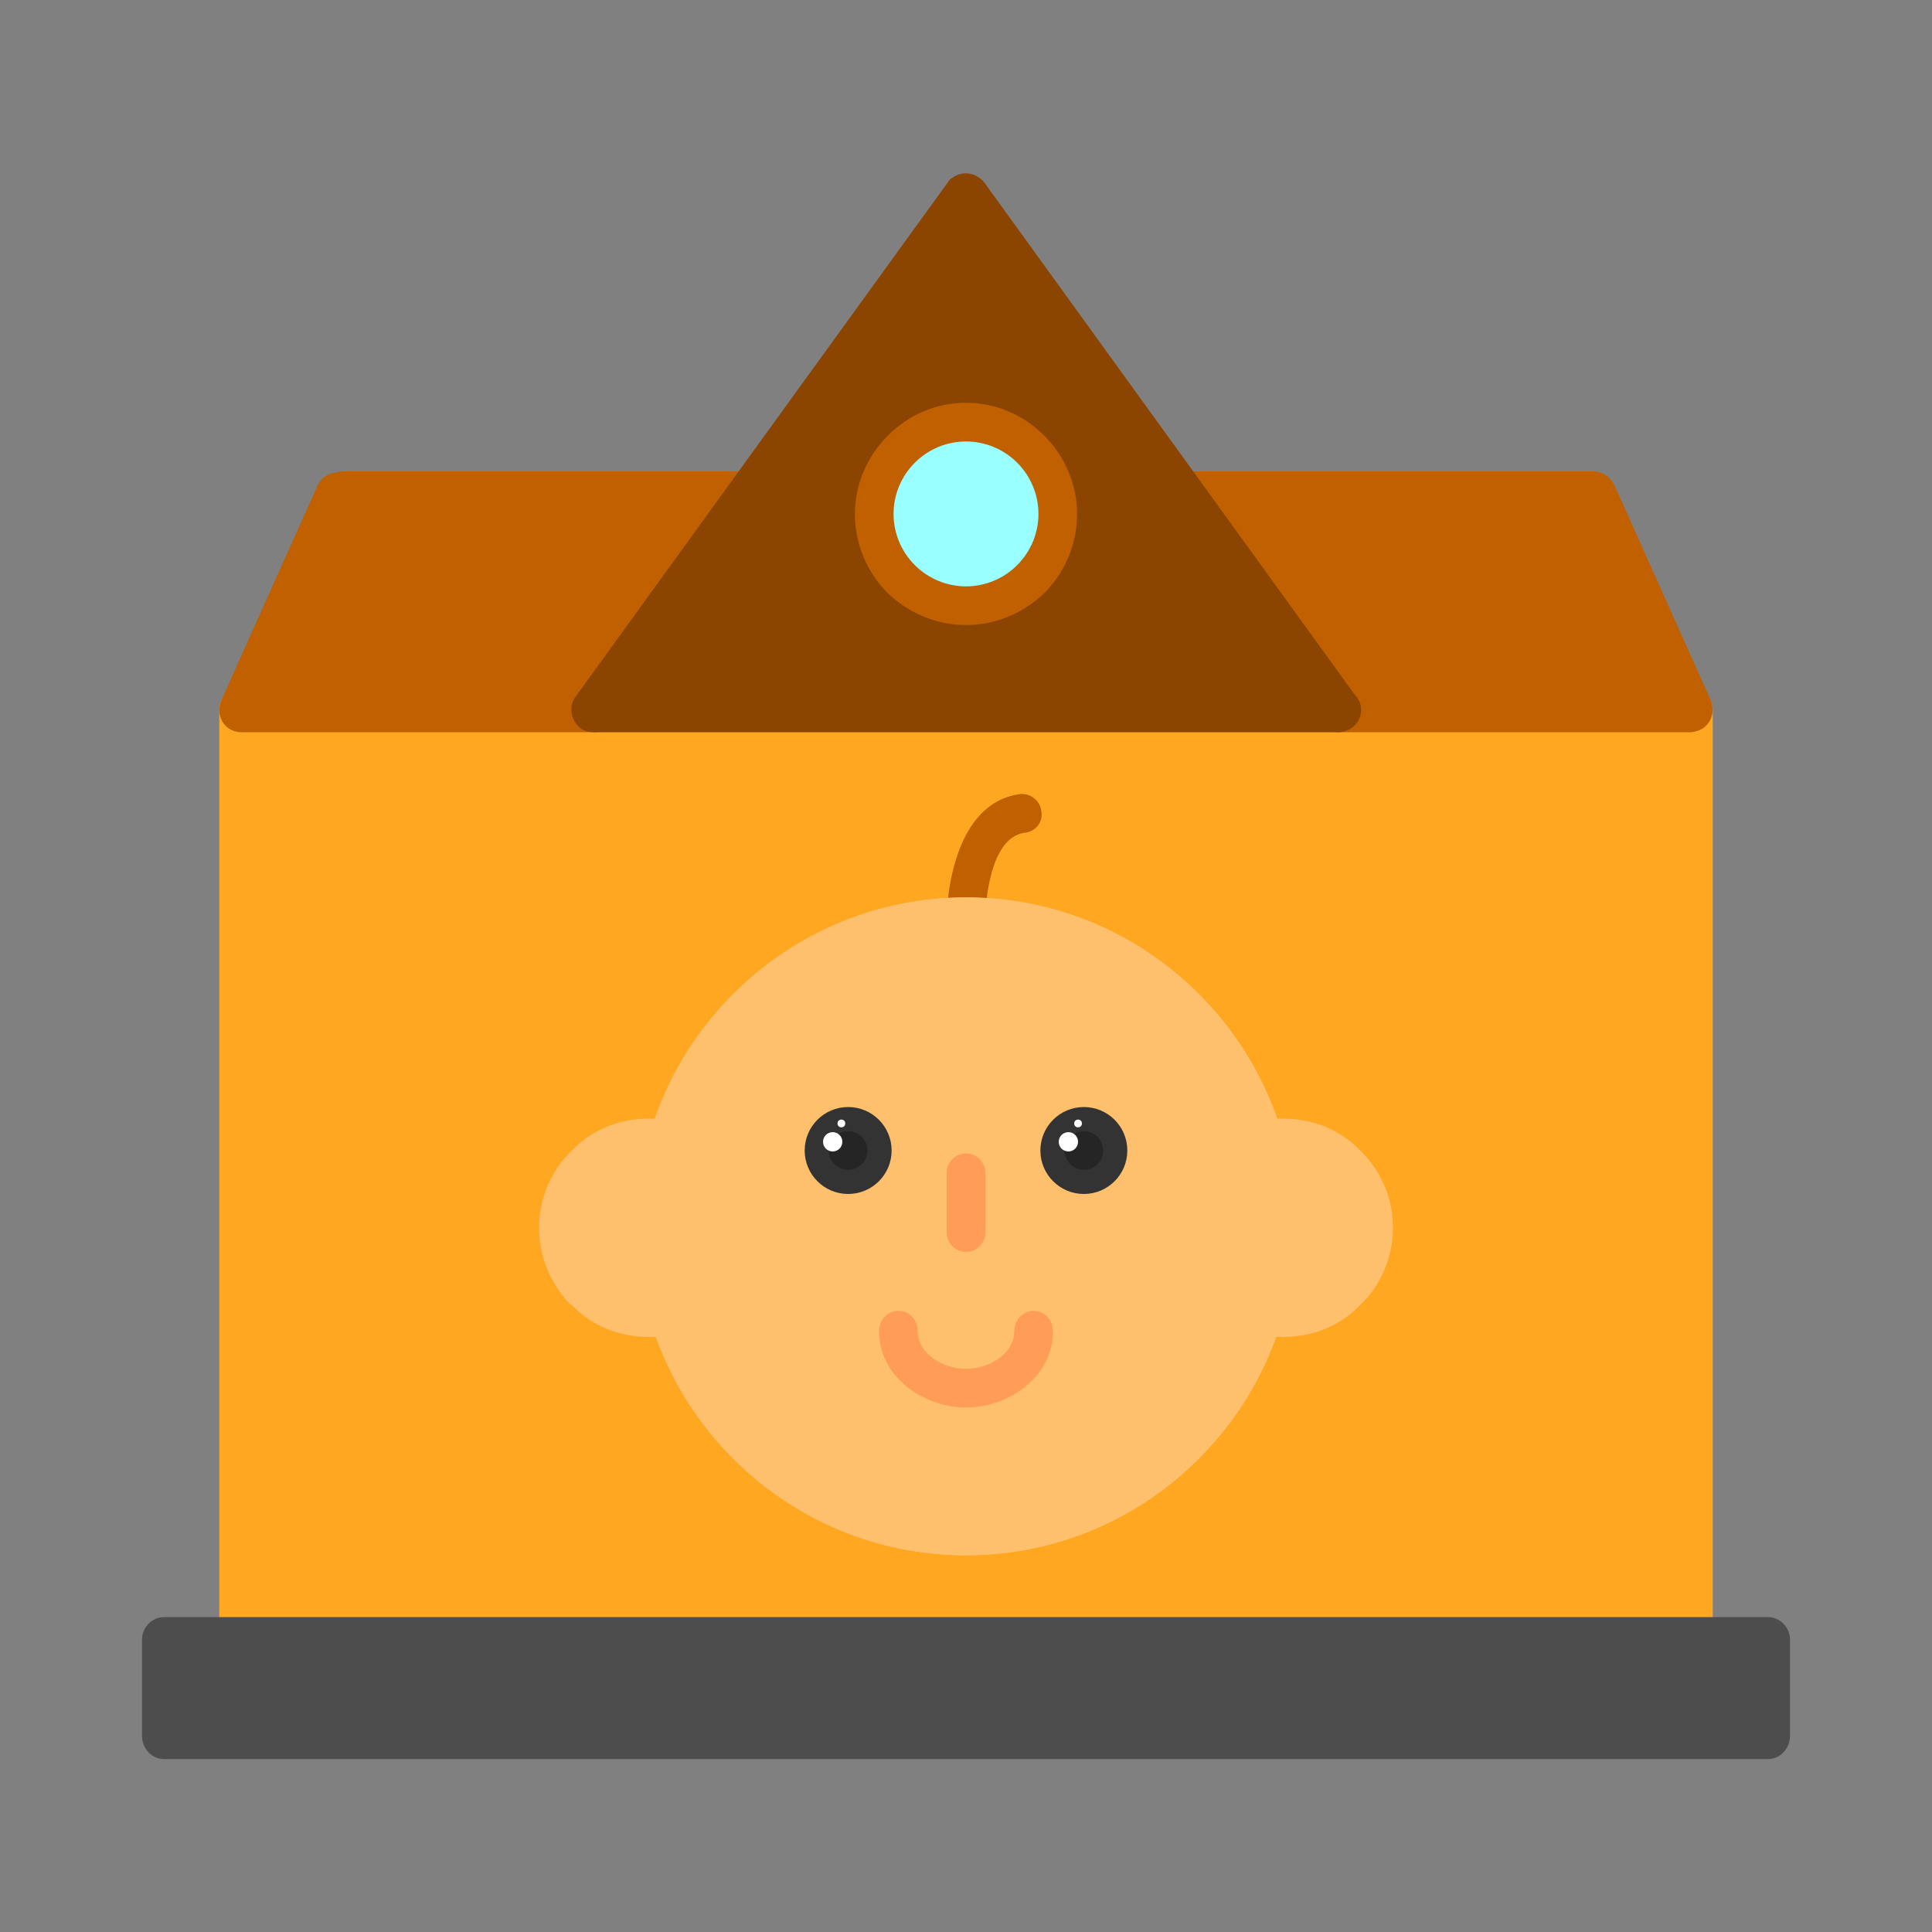
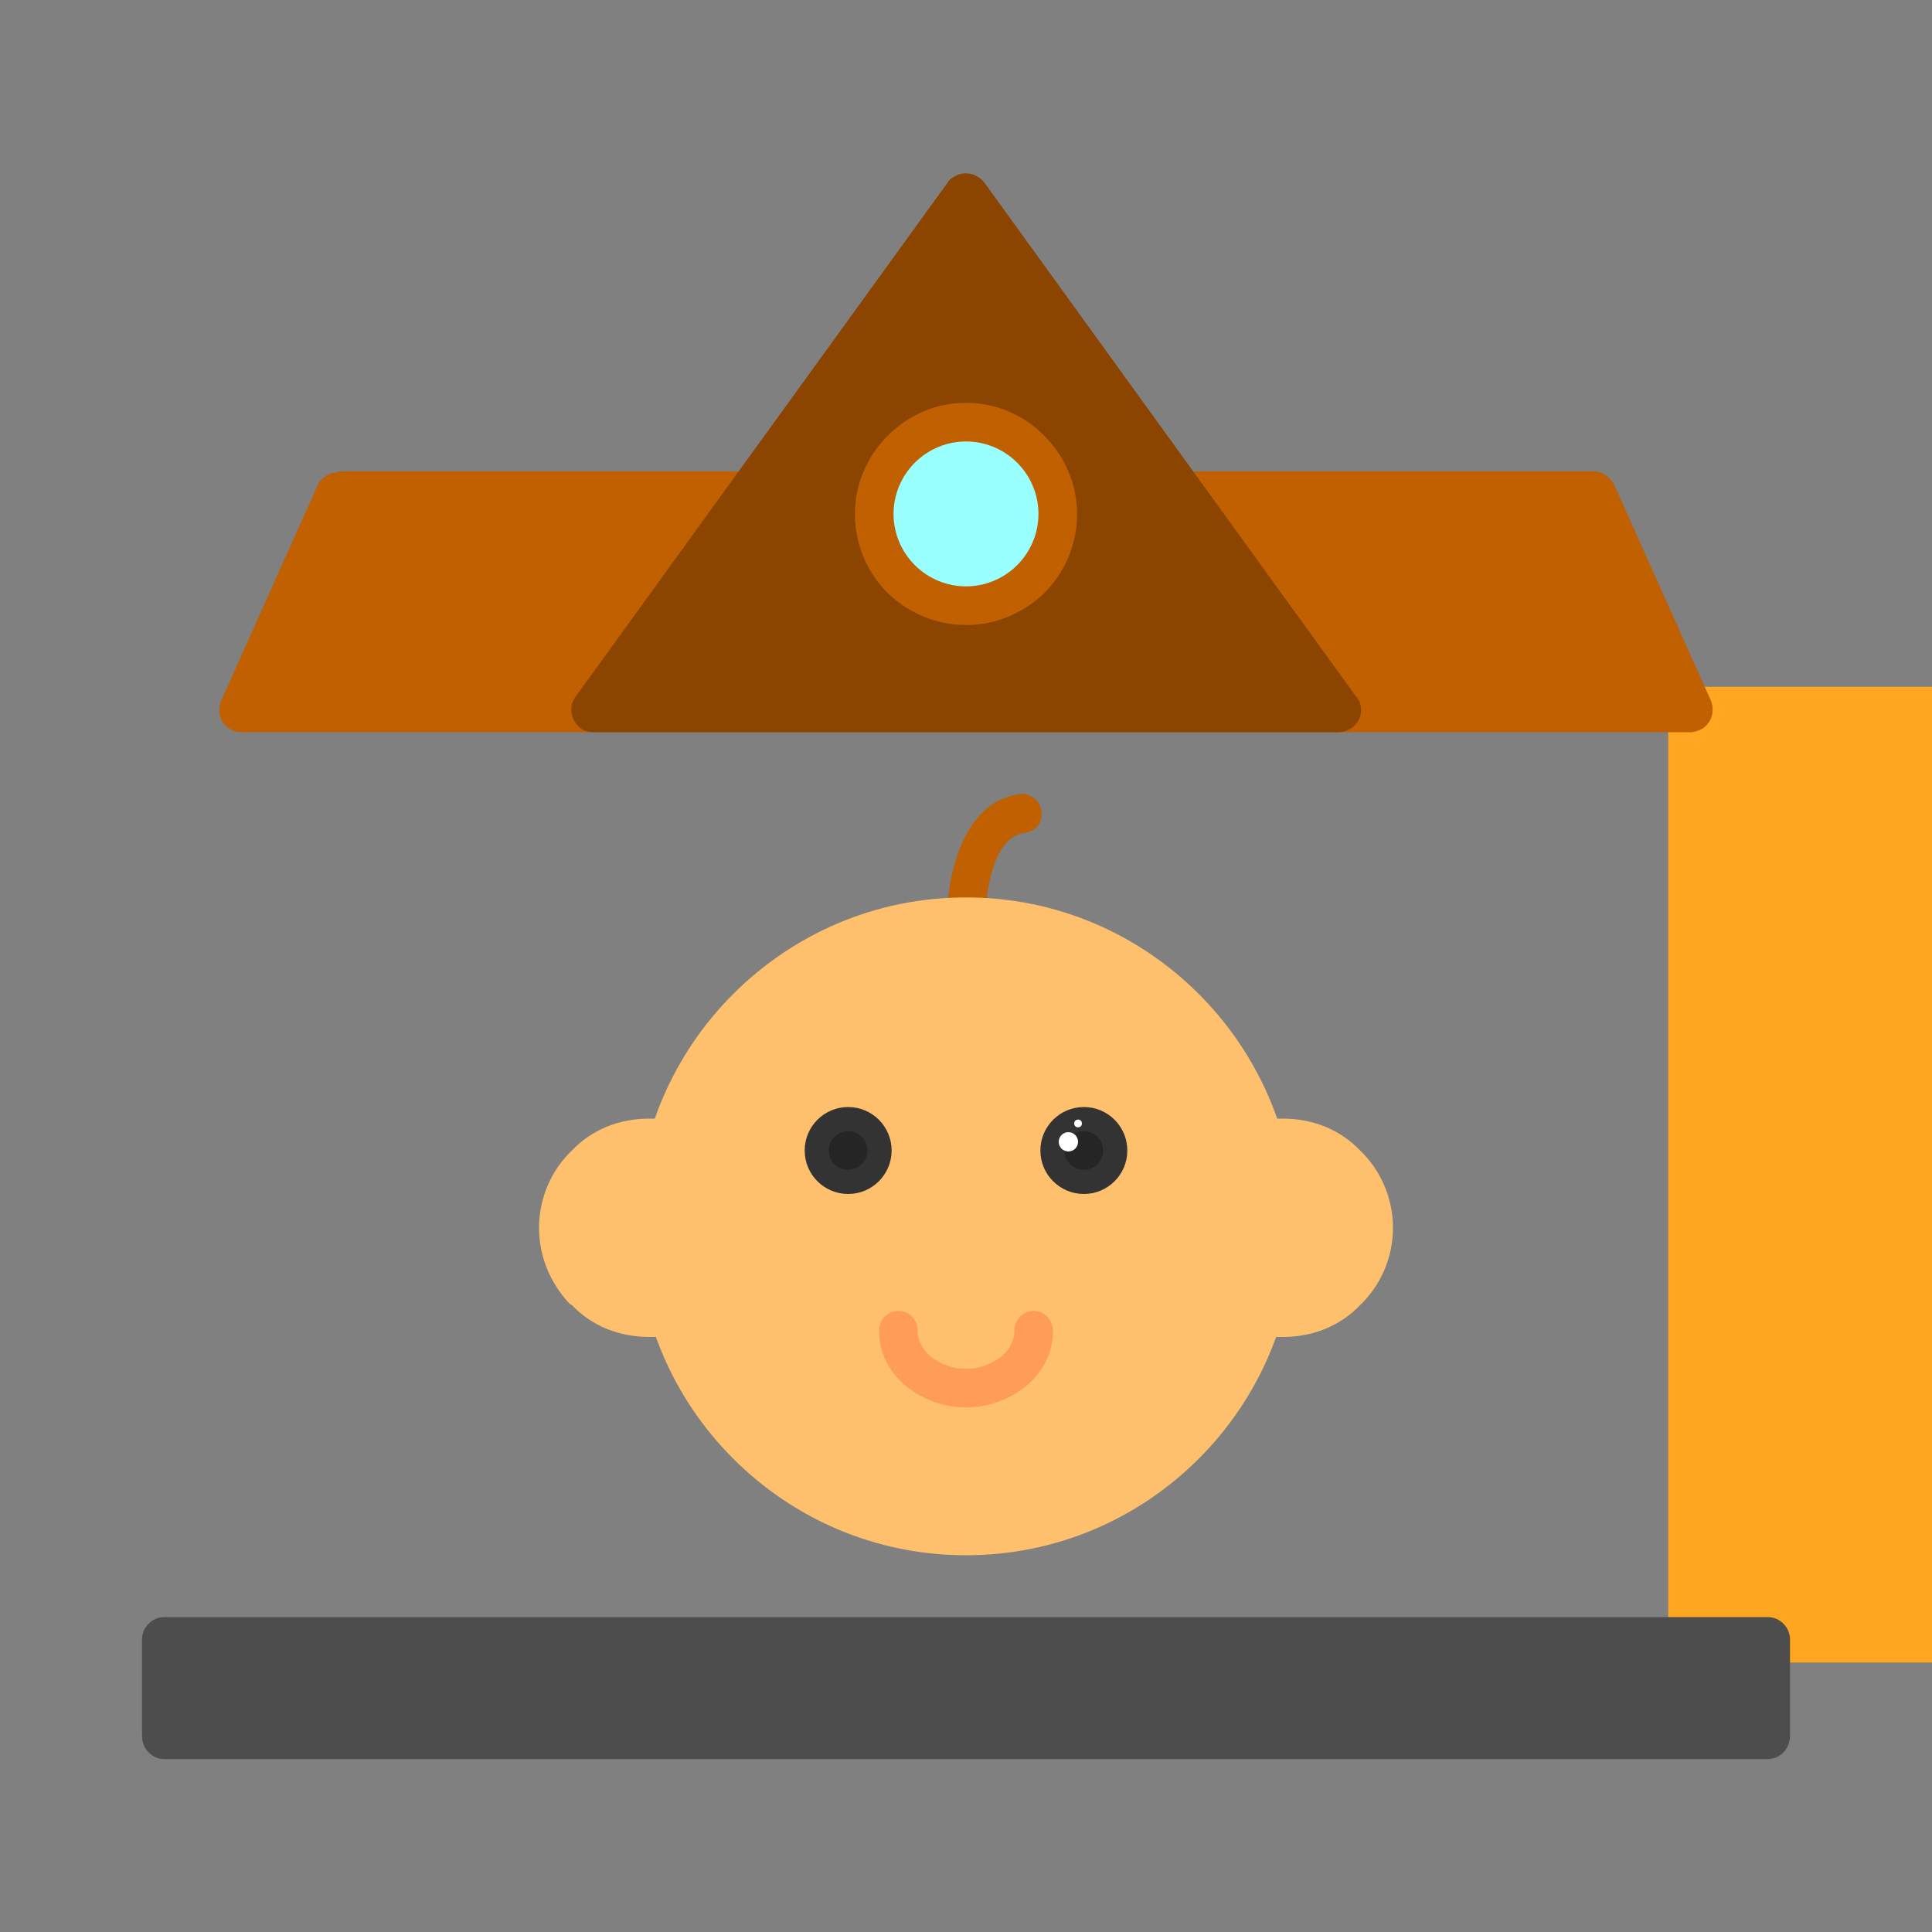
<svg xmlns="http://www.w3.org/2000/svg" clip-rule="evenodd" fill-rule="evenodd" height="2in" image-rendering="optimizeQuality" shape-rendering="geometricPrecision" text-rendering="geometricPrecision" viewBox="0 0 2000 2000" width="2in">
  <rect x="0" y="0" width="2000" height="2000" fill="#808080" stroke="none" />
  <g id="Layer_x0020_1">
-     <path d="m1750 1721h-1500c-13 0-23-11-23-24v-962c0-13 10-24 23-24h1500c12 0 23 11 23 24v962c0 13-11 24-23 24z" fill="#ffa721" fill-rule="nonzero" />
+     <path d="m1750 1721c-13 0-23-11-23-24v-962c0-13 10-24 23-24h1500c12 0 23 11 23 24v962c0 13-11 24-23 24z" fill="#ffa721" fill-rule="nonzero" />
    <path d="m350 488h426c13 0 23 11 23 24 0 5-1 10-5 14l-160 222c-5 7-12 10-19 10h-365c-13 0-23-10-23-23 0-4 1-8 3-12l99-221c4-8 12-13 21-13zm874 0h426c10 0 18 7 22 16l99 221c5 12 0 26-12 31-3 1-6 2-9 2h-365c-8 0-15-4-19-11l-161-222c-8-10-5-25 5-32 4-3 9-4 14-4z" fill="#c06000" fill-rule="nonzero" />
    <path d="m1385 758h-770c-5 0-10-1-14-4-10-8-13-23-5-33l385-532c1-2 3-4 5-5 11-8 25-5 33 5l384 531c4 4 6 9 6 15 0 13-11 23-24 23z" fill="#8c4500" fill-rule="nonzero" />
    <path d="m1000 417c32 0 60 13 81 34 21 21 34 50 34 81 0 32-13 61-34 82-21 20-49 33-81 33s-60-13-81-33c-21-21-34-50-34-82 0-31 13-60 34-81 21-21 49-34 81-34z" fill="#c06000" fill-rule="nonzero" />
    <path d="m1000 457c-20 0-39 8-53 22-14 14-22 33-22 53s8 39 22 53c14 14 33 22 53 22s39-8 53-22c14-14 22-33 22-53s-8-39-22-53c-14-14-33-22-53-22z" fill="#9ff" />
    <g fill-rule="nonzero">
      <path d="m170 1674h1660c13 0 23 11 23 23v100c0 13-10 24-23 24h-1660c-13 0-23-11-23-24v-100c0-12 10-23 23-23z" fill="#4d4d4d" />
      <path d="m672 1158h7c2 0 5 0 7 1 13 1 22 13 20 26v3c-4 13-7 27-9 41-2 13-3 27-3 42 0 14 1 28 3 42s5 27 9 41c3 12-4 25-16 29-2 0-3 0-5 0-2 1-4 1-6 1-3 0-5 0-7 0-32 0-60-12-80-33-1 0-1-1-2-1-20-21-32-49-32-79 0-31 13-60 34-80 20-21 48-33 80-33z" fill="#ffc06d" />
      <path d="m1328 1158c32 0 60 12 80 33 21 20 34 49 34 80s-13 60-34 80c-20 21-48 33-80 33-2 0-4 0-7 0-2 0-5 0-7-1-13-1-22-13-21-26 1-1 1-2 1-3 4-14 7-27 9-41s3-28 3-42c0-15-1-29-3-42-2-14-5-28-9-41-3-13 4-25 16-29 2 0 3-1 5-1h6z" fill="#ffc06d" />
      <path d="m1020 949c0 11-9 20-20 20s-20-9-20-20c0-1 1-117 76-127 11-1 21 7 22 18 2 11-6 21-17 22-40 5-41 87-41 87z" fill="#c06000" />
      <path d="m1000 929c94 0 179 38 241 100 61 61 100 146 100 240 0 95-39 180-100 241-62 62-147 100-241 100s-179-38-241-100c-61-61-100-146-100-241 0-94 39-179 100-240 62-62 147-100 241-100z" fill="#ffc06d" />
-       <path d="m1000 929c94 0 179 38 241 100 61 61 100 146 100 240 0 95-39 180-100 241-62 62-147 100-241 100s-179-38-241-100c-61-61-100-146-100-241 0-94 39-179 100-240 62-62 147-100 241-100z" fill="#ffc06d" />
      <path d="m1050 1378c0-12 9-21 20-21s20 9 20 21c0 22-10 42-28 57-16 13-38 22-62 22s-46-9-62-22c-18-15-28-35-28-57 0-12 9-21 20-21s20 9 20 21c0 10 5 19 13 26 10 8 23 13 37 13s27-5 37-13c8-7 13-16 13-26z" fill="#ff9c58" />
-       <path d="m980 1214c0-11 9-20 20-20s20 9 20 20v62c0 11-9 20-20 20s-20-9-20-20z" fill="#ff9c58" />
    </g>
    <circle cx="878" cy="1191" fill="#333" r="45" />
    <circle cx="878" cy="1191" fill="#252525" r="20" />
-     <circle cx="862" cy="1182" fill="#fff" r="10" />
-     <circle cx="871" cy="1163" fill="#fff" r="4" />
    <circle cx="1122" cy="1191" fill="#333" r="45" />
    <circle cx="1122" cy="1191" fill="#252525" r="20" />
    <circle cx="1106" cy="1182" fill="#fff" r="10" />
    <circle cx="1116" cy="1163" fill="#fff" r="4" />
  </g>
</svg>